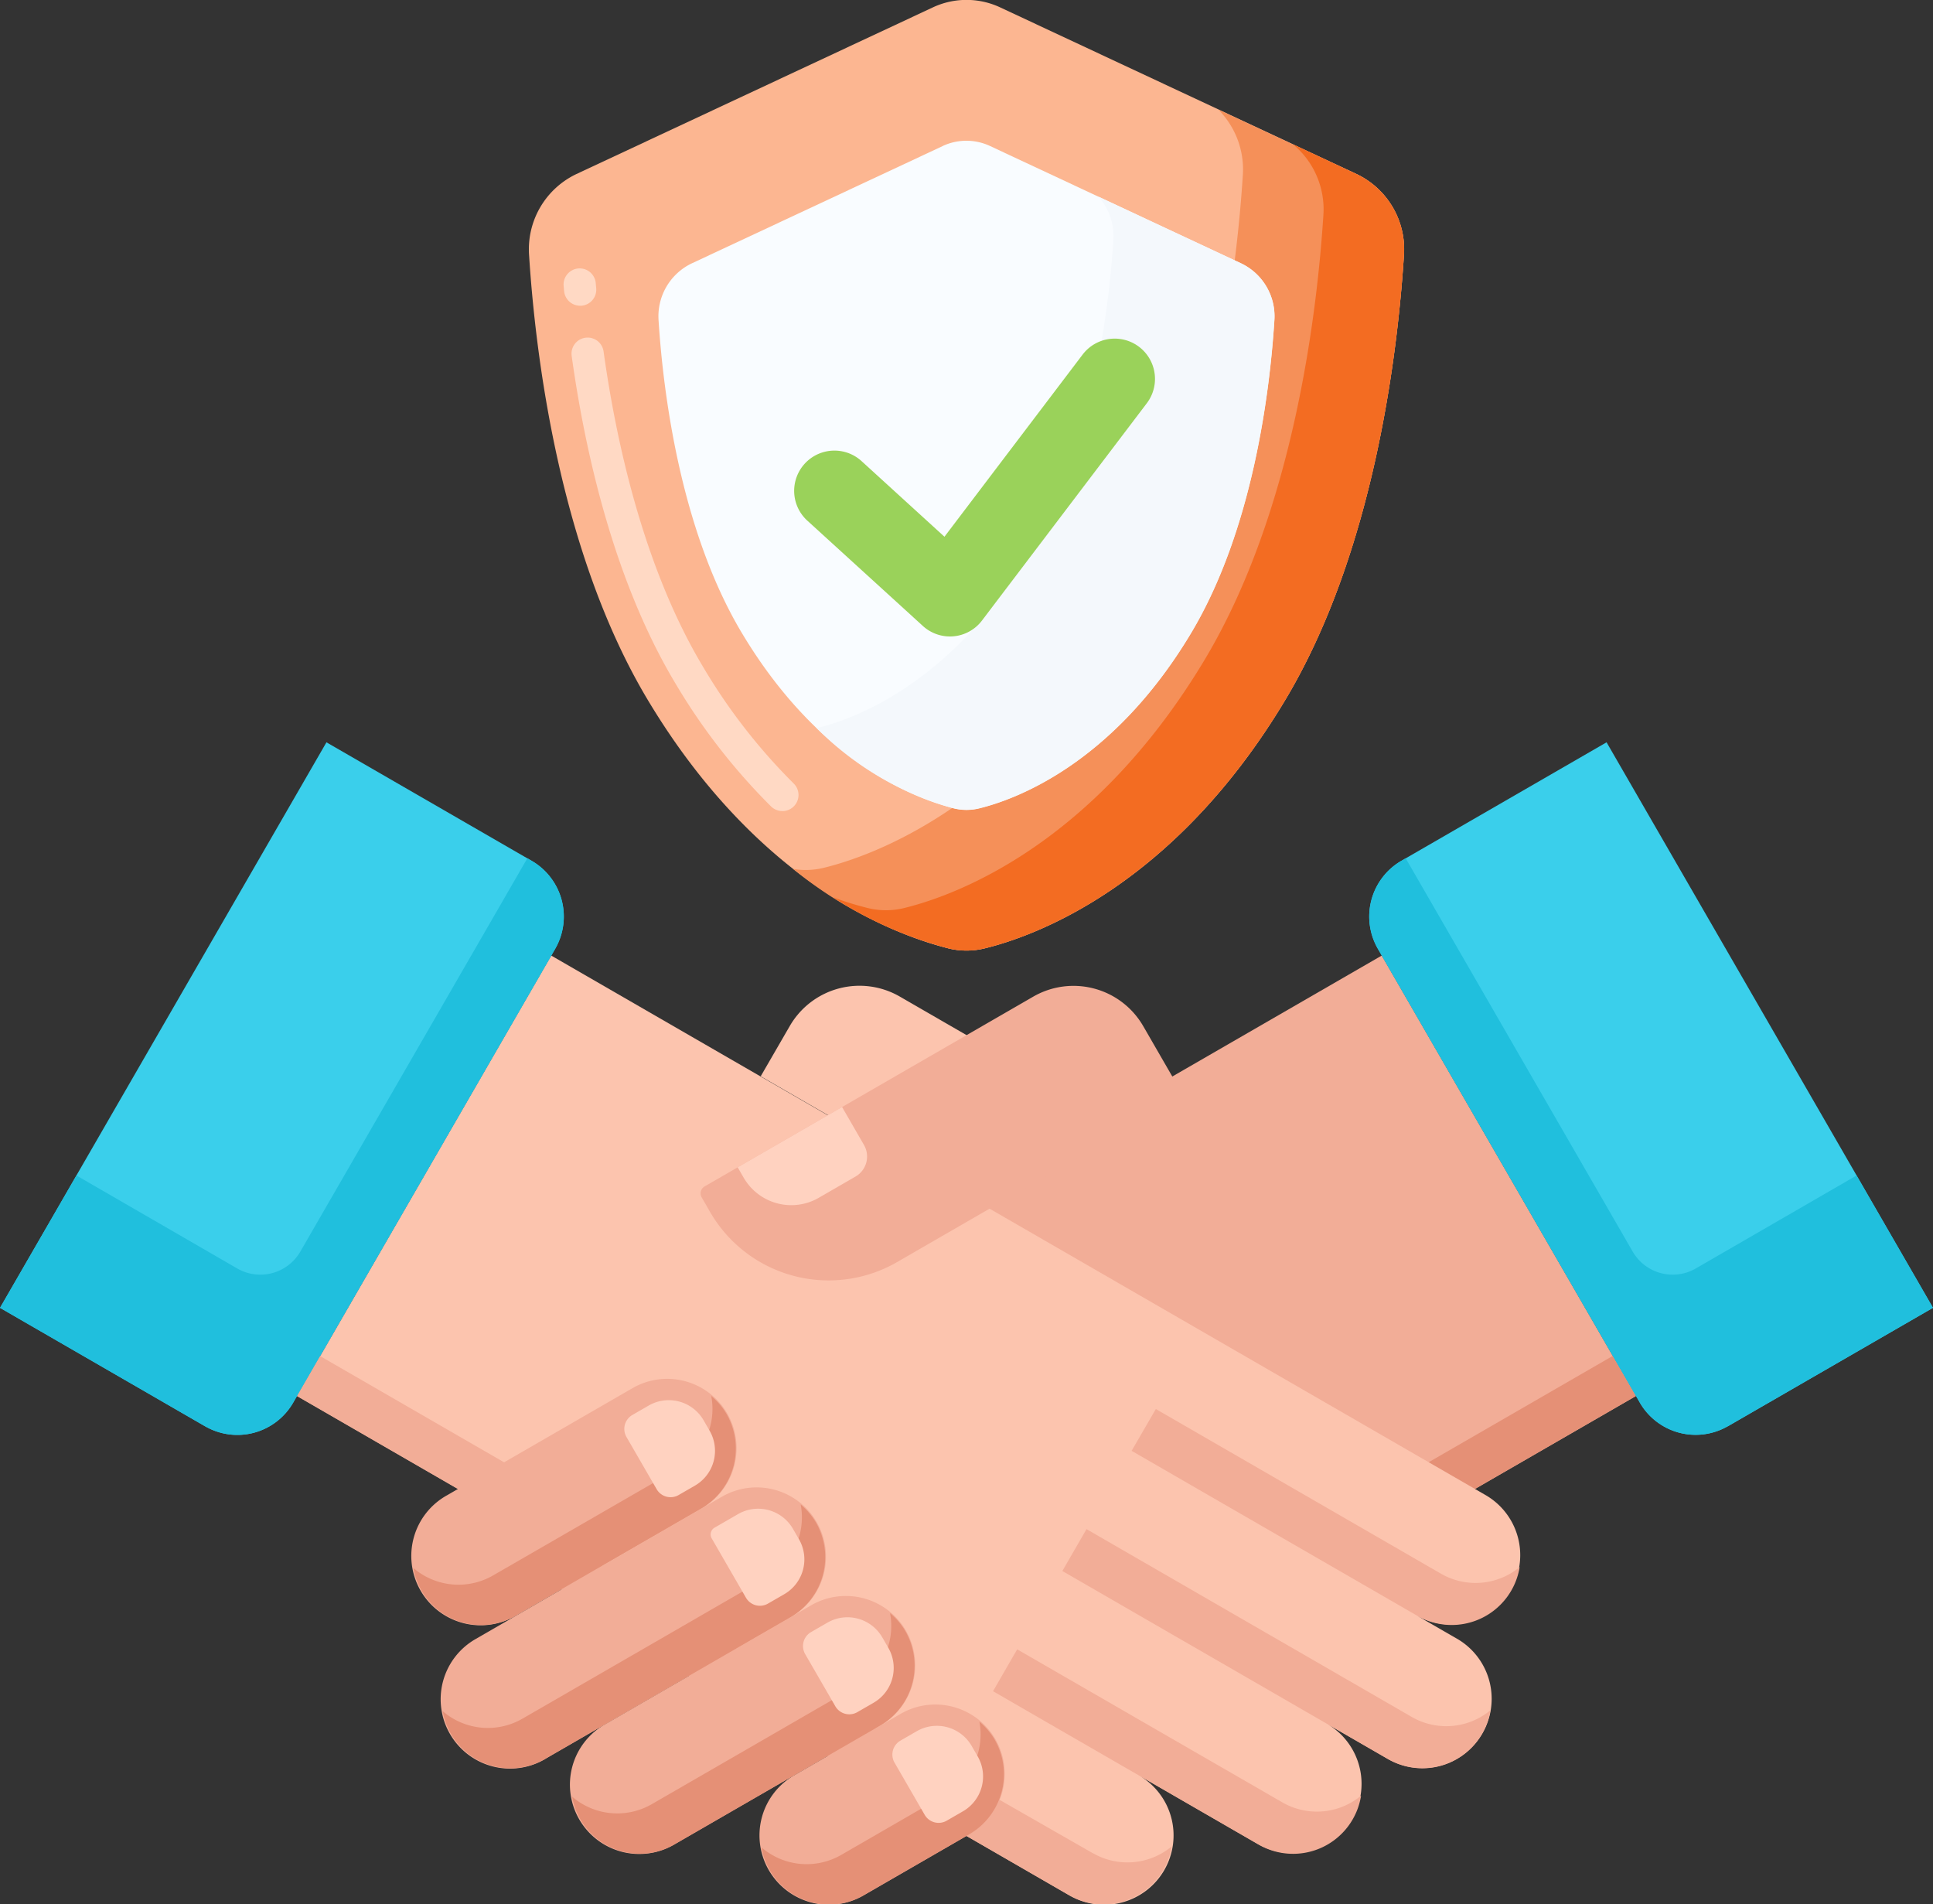
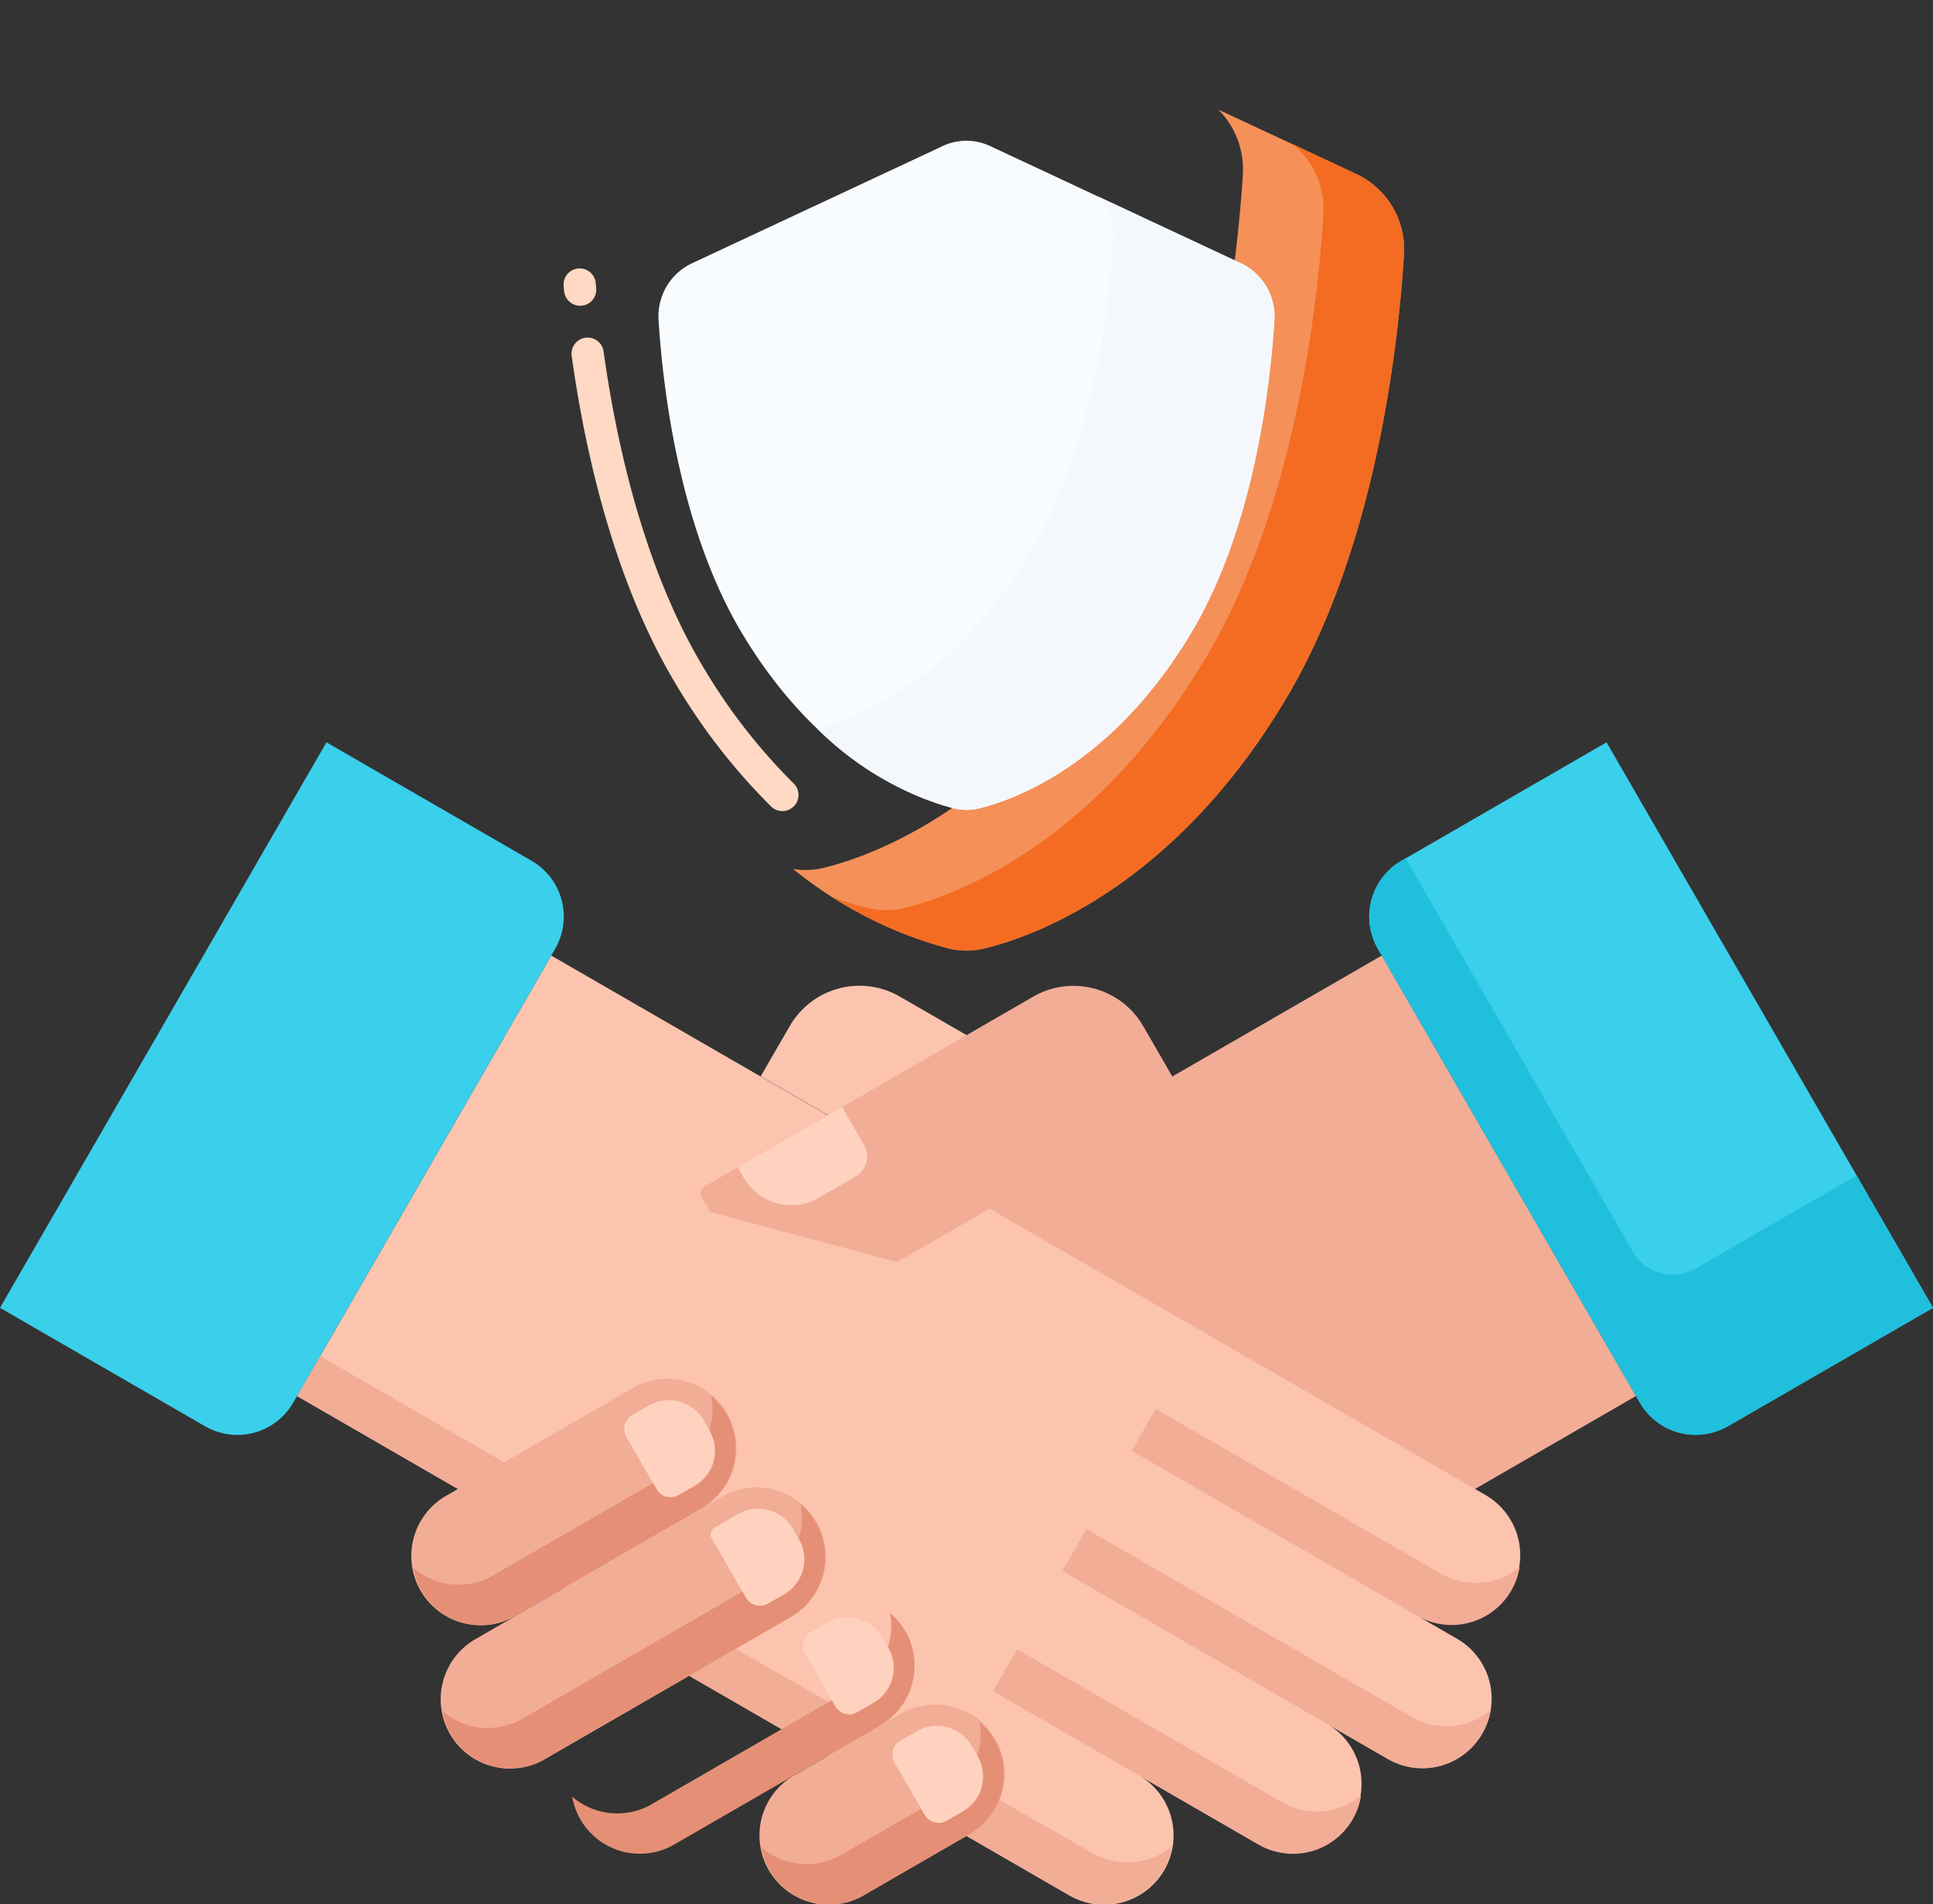
<svg xmlns="http://www.w3.org/2000/svg" width="76.941" height="75.785" viewBox="0 0 76.941 75.785">
  <rect x="0" y="0" width="76.941" height="75.785" fill="#333333" stroke="none" />
  <g id="why-trust-bid" transform="translate(-8 -9.804)">
-     <path id="Path_33526" fill="#fcb691" d="m89.743 10.1-14.205 6.64a3.315 3.315 0 0 0-1.862 3.227c.247 3.865 1.183 11.788 4.729 17.7 4.473 7.455 10.026 9.406 11.97 9.879a3.026 3.026 0 0 0 1.423 0c1.944-.472 7.5-2.423 11.97-9.879 3.546-5.91 4.482-13.834 4.729-17.7a3.316 3.316 0 0 0-1.862-3.227L92.431 10.1a3.159 3.159 0 0 0-2.688 0Z" data-name="Path 33526" transform="translate(-44.616)" />
    <path id="Path_33527" fill="#ffd9c4" d="M86.686 64.715a.639.639 0 0 1-.449-.183 24.475 24.475 0 0 1-3.8-4.886c-2.5-4.161-3.627-9.39-4.136-13.043a.641.641 0 1 1 1.27-.177c.492 3.535 1.58 8.584 3.965 12.56a23.181 23.181 0 0 0 3.6 4.631.641.641 0 0 1-.449 1.1Zm-8.047-20.109a.641.641 0 0 1-.639-.582l-.019-.207a.641.641 0 0 1 1.278-.11l.018.2a.641.641 0 0 1-.639.7Z" data-name="Path 33527" transform="translate(-47.546 -22.635)" />
    <path id="Path_33528" fill="#f59059" d="m128.915 25.979-5.526-2.579a3.372 3.372 0 0 1 .976 2.6c-.247 3.865-1.183 11.788-4.729 17.7-4.473 7.455-10.026 9.406-11.97 9.879a3.018 3.018 0 0 1-1.205.039 16.613 16.613 0 0 0 6.194 3.167 3.026 3.026 0 0 0 1.423 0c1.944-.472 7.5-2.424 11.97-9.879 3.546-5.91 4.482-13.834 4.729-17.7a3.316 3.316 0 0 0-1.862-3.227Z" data-name="Path 33528" transform="translate(-66.895 -9.235)" />
    <path id="Path_33529" fill="#f36c22" d="m132.306 28.919-2.557-1.2a3.356 3.356 0 0 1 1.213 2.82c-.247 3.865-1.183 11.788-4.729 17.7-4.473 7.455-10.026 9.406-11.97 9.879a3.026 3.026 0 0 1-1.423 0 12.758 12.758 0 0 1-1.388-.428 15.613 15.613 0 0 0 4.594 2.031 3.026 3.026 0 0 0 1.423 0c1.944-.472 7.5-2.424 11.97-9.879 3.546-5.91 4.482-13.834 4.729-17.7a3.317 3.317 0 0 0-1.862-3.223Z" data-name="Path 33529" transform="translate(-70.286 -12.175)" />
    <path id="Path_33530" fill="#f9fcff" d="m101.073 27.488-10 4.674a2.334 2.334 0 0 0-1.311 2.271c.174 2.721.833 8.3 3.329 12.457 3.148 5.247 7.057 6.621 8.425 6.953a2.126 2.126 0 0 0 1 0c1.368-.332 5.277-1.706 8.425-6.953 2.5-4.16 3.155-9.737 3.329-12.457a2.334 2.334 0 0 0-1.311-2.271l-10-4.674a2.226 2.226 0 0 0-1.891 0Z" data-name="Path 33530" transform="translate(-55.548 -11.872)" />
    <path id="Path_33531" fill="#f4f8fc" d="m126.292 36.873-5.692-2.662a2.373 2.373 0 0 1 .593 1.727c-.174 2.72-.833 8.3-3.329 12.457-3.148 5.247-7.057 6.621-8.425 6.953-.02 0-.039.006-.059.011a12.326 12.326 0 0 0 5.469 3.2 2.125 2.125 0 0 0 1 0c1.368-.332 5.277-1.706 8.425-6.953 2.5-4.16 3.155-9.737 3.329-12.457a2.334 2.334 0 0 0-1.311-2.276Z" data-name="Path 33531" transform="translate(-68.877 -16.582)" />
-     <path id="Path_33532" fill="#9ad25a" d="M112.8 63.69a1.6 1.6 0 0 1-1.08-.418l-4.6-4.192a1.6 1.6 0 1 1 2.159-2.369l3.3 3.01 5.5-7.25a1.6 1.6 0 1 1 2.554 1.938l-6.561 8.648a1.6 1.6 0 0 1-1.277.633Z" data-name="Path 33532" transform="translate(-66.986 -28.557)" />
    <path id="Path_33533" fill="#fcc4ae" d="M118.062 144.8a2.552 2.552 0 0 0 1.34-1.126l1.777-3.078a.321.321 0 0 0-.117-.438l-13.079-7.551a3.206 3.206 0 0 0-4.379 1.173l-1.157 2Z" data-name="Path 33533" transform="translate(-64.168 -83.144)" />
    <path id="Path_33534" fill="#f2ad97" d="m127.064 128.422-24.767 14.3 11.039 19.121 10.606-6.123a13.219 13.219 0 0 0 4.906-4.957l8.335-4.812Z" data-name="Path 33534" transform="translate(-64.066 -80.59)" />
-     <path id="Path_33535" fill="#e59076" d="m182.242 182.932 8.335-4.812.92 1.593-8.335 4.812Z" data-name="Path 33535" transform="translate(-118.382 -114.356)" />
    <path id="Path_33536" fill="#3acfeb" d="m192.272 129.171 8.166-4.715-12.994-22.506-8.166 4.715a2.565 2.565 0 0 0-.939 3.5l10.429 18.064a2.565 2.565 0 0 0 3.5.939Z" data-name="Path 33536" transform="translate(-115.496 -62.605)" />
    <path id="Path_33537" fill="#20bfdd" d="m179.278 116.449.169-.1L188.482 132a1.84 1.84 0 0 0 2.513.674l6.4-3.7 3.039 5.263-8.166 4.715a2.565 2.565 0 0 1-3.5-.939l-10.429-18.064a2.565 2.565 0 0 1 .939-3.5Z" data-name="Path 33537" transform="translate(-115.496 -72.39)" />
    <path id="Path_33538" fill="#e59076" d="m149.375 193.134.92 1.593a13.219 13.219 0 0 1-4.906 4.957l-10.606 6.123-.92-1.593 10.606-6.123a13.219 13.219 0 0 0 4.906-4.957Z" data-name="Path 33538" transform="translate(-85.513 -124.556)" />
    <path id="Path_33539" fill="#fcc4ae" d="M92.218 149.908 55 128.422l-10.116 17.527 8.335 4.812a13.219 13.219 0 0 0 4.906 4.957l8.515 4.916 8.963 5.175a2.76 2.76 0 1 0 2.76-4.78l4.78 2.76a2.76 2.76 0 0 0 2.76-4.78l2.39 1.38a2.76 2.76 0 1 0 2.76-4.781l-1.594-.919a2.76 2.76 0 0 0 2.76-4.78Z" data-name="Path 33539" transform="translate(-25.059 -80.59)" />
    <path id="Path_33540" fill="#3acfeb" d="M16.166 129.171 8 124.456l12.994-22.506 8.166 4.715a2.565 2.565 0 0 1 .939 3.5l-10.43 18.067a2.565 2.565 0 0 1-3.5.939Z" data-name="Path 33540" transform="translate(0 -62.605)" />
-     <path id="Path_33541" fill="#20bfdd" d="m29.16 116.449-.169-.1L19.956 132a1.84 1.84 0 0 1-2.513.674l-6.4-3.7L8 134.241l8.166 4.715a2.565 2.565 0 0 0 3.5-.939L30.1 119.953a2.565 2.565 0 0 0-.94-3.504Z" data-name="Path 33541" transform="translate(0 -72.39)" />
    <g id="Group_10600" data-name="Group 10600" transform="translate(19.823 63.766)">
      <path id="Path_33542" fill="#f2ad97" d="M87.233 195.623a2.753 2.753 0 0 1-3.132.268L73.545 189.8l-.962 1.666 10.556 6.094a2.739 2.739 0 0 0 4.093-1.934Zm5.15-3.4a2.753 2.753 0 0 1-3.132.268l-12.946-7.475-.962 1.666 12.946 7.475a2.74 2.74 0 0 0 4.093-1.934Zm1.166-5.7a2.753 2.753 0 0 1-3.132.268l-11.353-6.554-.964 1.663 11.353 6.554a2.74 2.74 0 0 0 4.093-1.934Zm-48.669-6.8.92-1.593 8.335 4.812-.92 1.593Zm31.681 18.193-17.519-10.022a13.219 13.219 0 0 1-4.906-4.957l-.92 1.593a13.219 13.219 0 0 0 4.906 4.957L75.6 199.578a2.76 2.76 0 0 0 3.77-1.01 2.731 2.731 0 0 0 .323-.924 2.753 2.753 0 0 1-3.132.268Z" data-name="Path 33542" transform="translate(-44.88 -178.125)" />
    </g>
    <path id="Path_33543" fill="#f2ad97" d="m106.524 229.009 4.183-2.415a2.76 2.76 0 1 0-2.76-4.78l-4.183 2.415a2.76 2.76 0 1 0 2.76 4.78Z" data-name="Path 33543" transform="translate(-64.125 -143.79)" />
    <path id="Path_33544" fill="#e59076" d="m109.906 226.418-4.183 2.415a2.752 2.752 0 0 1-3.164-.3 2.733 2.733 0 0 0 4.083 1.891l4.183-2.415a2.76 2.76 0 0 0 1.01-3.77 2.728 2.728 0 0 0-.606-.712 2.751 2.751 0 0 1-1.324 2.888Z" data-name="Path 33544" transform="translate(-64.245 -145.208)" />
-     <path id="Path_33545" fill="#f2ad97" d="m83 217.833 8.166-4.715a2.76 2.76 0 1 0-2.76-4.78l-8.166 4.715a2.76 2.76 0 1 0 2.76 4.78Z" data-name="Path 33545" transform="translate(-48.146 -134.634)" />
    <path id="Path_33546" fill="#e59076" d="m90.372 212.942-8.166 4.715a2.752 2.752 0 0 1-3.164-.3 2.733 2.733 0 0 0 4.083 1.891l8.166-4.715a2.76 2.76 0 0 0 1.01-3.77 2.729 2.729 0 0 0-.606-.712 2.752 2.752 0 0 1-1.323 2.891Z" data-name="Path 33546" transform="translate(-48.267 -136.052)" />
    <path id="Path_33547" fill="#f2ad97" d="m66.941 205.277 9.759-5.635a2.76 2.76 0 1 0-2.76-4.78l-9.759 5.638a2.76 2.76 0 1 0 2.76 4.78Z" data-name="Path 33547" transform="translate(-37.232 -125.479)" />
    <path id="Path_33548" fill="#e59076" d="m75.9 199.466-9.758 5.634a2.752 2.752 0 0 1-3.164-.3 2.733 2.733 0 0 0 4.083 1.891l9.759-5.635a2.76 2.76 0 0 0 1.01-3.77 2.729 2.729 0 0 0-.606-.712 2.752 2.752 0 0 1-1.324 2.892Z" data-name="Path 33548" transform="translate(-37.353 -126.896)" />
    <path id="Path_33549" fill="#f2ad97" d="m63.3 190.421 7.369-4.255a2.76 2.76 0 1 0-2.76-4.78l-7.369 4.255a2.76 2.76 0 1 0 2.76 4.78Z" data-name="Path 33549" transform="translate(-34.76 -116.323)" />
    <path id="Path_33550" fill="#e59076" d="m69.873 185.99-7.373 4.254a2.753 2.753 0 0 1-3.164-.3 2.733 2.733 0 0 0 4.083 1.891l7.369-4.255a2.76 2.76 0 0 0 1.01-3.77 2.729 2.729 0 0 0-.606-.712 2.752 2.752 0 0 1-1.319 2.892Z" data-name="Path 33550" transform="translate(-34.881 -117.74)" />
    <g id="Group_10601" data-name="Group 10601" transform="translate(32.851 65.526)">
      <path id="Path_33551" fill="#ffd2c0" d="m87.676 187.391.646-.373a1.6 1.6 0 0 0 .587-2.19l-.237-.41a1.6 1.6 0 0 0-2.19-.587l-.646.373a.641.641 0 0 0-.235.876l1.2 2.076a.641.641 0 0 0 .875.235Zm3.557 4.32.646-.373a1.6 1.6 0 0 0 .587-2.19l-.237-.41a1.6 1.6 0 0 0-2.19-.587l-.932.538a.311.311 0 0 0-.114.425l1.364 2.362a.641.641 0 0 0 .876.235Zm3.556 4.32.646-.373a1.6 1.6 0 0 0 .587-2.19l-.237-.41a1.6 1.6 0 0 0-2.19-.587l-.646.373a.641.641 0 0 0-.235.876l1.2 2.076a.641.641 0 0 0 .875.235Zm3.557 4.32.646-.373a1.6 1.6 0 0 0 .587-2.19l-.237-.41a1.6 1.6 0 0 0-2.19-.587l-.646.373a.641.641 0 0 0-.235.876l1.2 2.076a.641.641 0 0 0 .875.235Z" data-name="Path 33551" transform="translate(-85.516 -183.616)" />
    </g>
-     <path id="Path_33552" fill="#f2ad97" d="m102.809 143.173 11.413-6.589-1.617-2.8a3.206 3.206 0 0 0-4.379-1.173l-13.079 7.551a.321.321 0 0 0-.117.438l.334.579a5.45 5.45 0 0 0 7.445 1.994Z" data-name="Path 33552" transform="translate(-59.1 -83.144)" />
+     <path id="Path_33552" fill="#f2ad97" d="m102.809 143.173 11.413-6.589-1.617-2.8a3.206 3.206 0 0 0-4.379-1.173l-13.079 7.551a.321.321 0 0 0-.117.438l.334.579Z" data-name="Path 33552" transform="translate(-59.1 -83.144)" />
    <path id="Path_33553" fill="#ffd2c0" d="m102.818 150.834 1.463-.845a.92.92 0 0 0 .337-1.257l-.872-1.51-4.155 2.4.238.412a2.189 2.189 0 0 0 2.99.8Z" data-name="Path 33553" transform="translate(-62.228 -93.363)" />
  </g>
</svg>